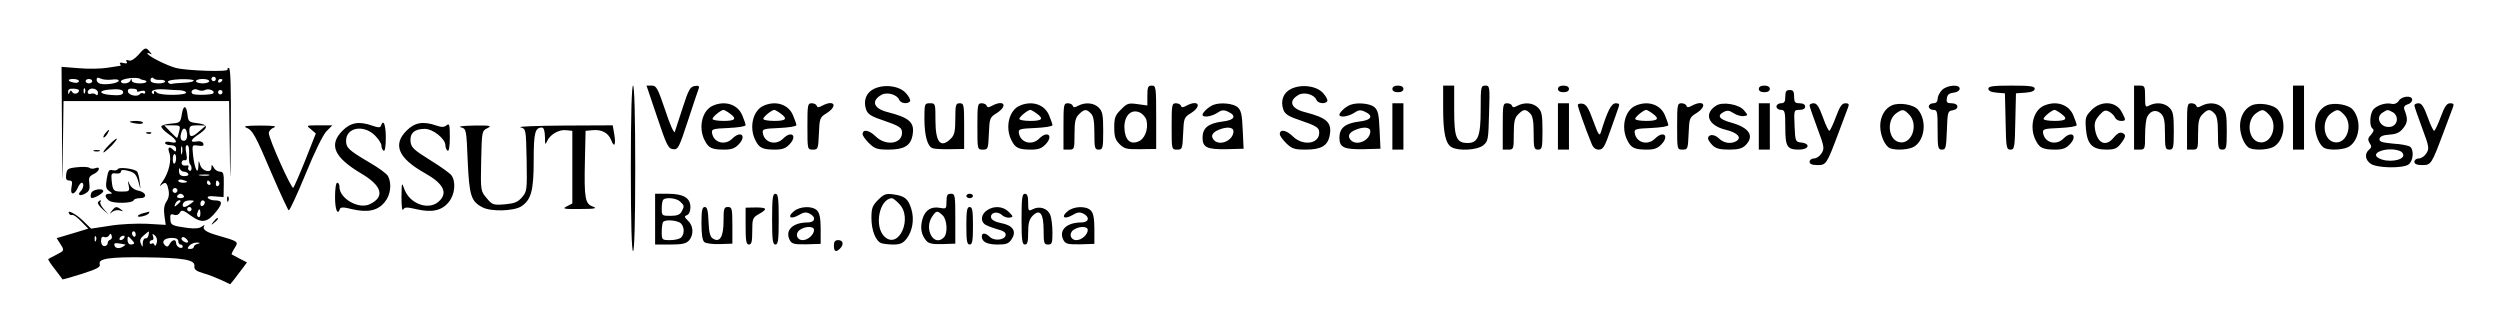
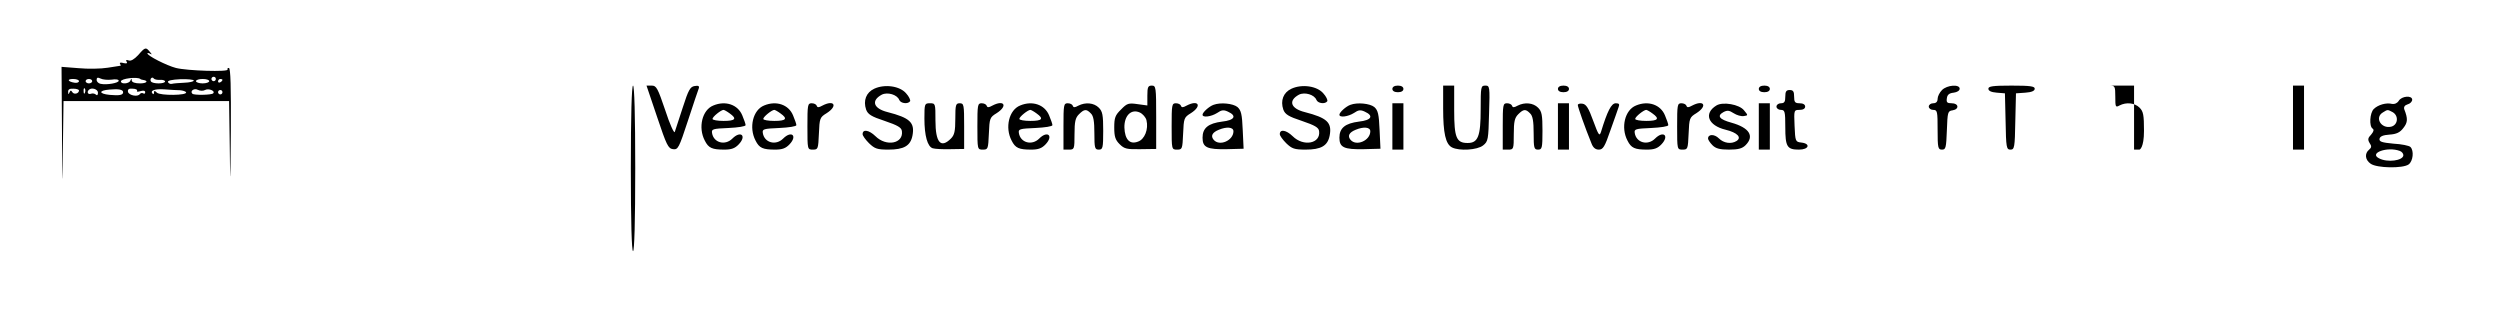
<svg xmlns="http://www.w3.org/2000/svg" role="img" viewBox="-19.78 -18.78 1132.56 149.56">
  <title>Veer Surendra Sai University of Technology (member) logo</title>
-   <path d="M42.8 6.2C41 8.1 39.5 9 38.5 8.6c-1.1-.4-1.4-.2-.9.6.5.7 0 .9-1.4.6-1.2-.4-2-.2-1.6.3.3.5.4.9.2.9s-2.8.4-5.8.9-9 .6-13.2.2l-7.7-.6.2 29.5c.1 26.3.2 27.2.4 7.7L9 27h75l.3 20.7c.2 19.2.3 18.6.5-7.5.1-19.3-.1-28.2-.9-28.2-.5 0-.8.3-.6.7.8 1.2-18.4.6-23.4-.7C55.7 10.9 47 6.5 47 5.4c0-.3.6-.2 1.3.2.8.5.8.2-.2-.9-1.8-2.2-2.1-2.2-5.3 1.5zm-12 11.1c1.8-.3 3.2-.1 3.2.5 0 1-5.3 2-8.2 1.4-1-.2-1.8-1-1.8-1.8 0-1.1.5-1.2 1.8-.6.9.5 3.2.7 5 .5zm13-.3c.1.2.6.3 1.1.4 2.8.4 1.9 1.6-1.2 1.6-2.3 0-3.7-.5-3.8-1.3 0-1-.2-1-.6 0-.5 1.5-4.3 1.8-4.3.4 0-1.3 7.4-2.2 8.8-1.1zm9 .4c1.2-.1 2.2.3 2.2.7 0 1.2-5.7 1.2-6.4 0-.7-1.1.6-2.4 1.3-1.3.3.4 1.6.7 2.9.6zM78 17c0 .5-.4 1-1 1-.5 0-1-.5-1-1 0-.6.5-1 1-1 .6 0 1 .4 1 1zm-62 1c0 .5-.9.9-2 .7-3.1-.5-3.6-1.7-.7-1.7 1.5 0 2.7.4 2.7 1zm6 0c0 .5-.7 1-1.5 1s-1.5-.5-1.5-1c0-.6.7-1 1.5-1s1.5.4 1.5 1zm46-.3c0 .5-1.9.9-4.3 1-2.3.1-4.9.3-5.6.5-.7.2-1.5-.2-1.8-.8-.2-.7 1.8-1.1 5.7-1.3 3.3-.1 6 .2 6 .6zm7 .3c0 .5-1.3 1-3 1-1.6 0-3-.5-3-1 0-.6 1.4-1 3-1 1.7 0 3 .4 3 1zm6-.6c0 .3-.4.8-1 1.1-.5.3-1 .1-1-.4 0-.6.5-1.1 1-1.1.6 0 1 .2 1 .4zm-65 4.8c0 1.4-2.2 2-3 .8-.6-1-.9-.9-1.3.1s-.6 1-.6-.2c-.1-1.2.7-1.6 2.4-1.5 1.4 0 2.5.4 2.5.8zm2.7 1c-.3.8-.6.5-.6-.6-.1-1.1.2-1.7.5-1.3.3.3.4 1.2.1 1.9zm5.9 0c0 1.1-.4 1.4-.9.9-.5-.5-1.6-.7-2.3-.4-1.3.5-2-.8-.9-1.8 1.2-1.2 4.1-.3 4.1 1.3zM36 23c0 1.3-1.7 1.6-6.1 1.2-5-.5-5.1-2-.1-2.4 4.2-.4 6.2 0 6.2 1.2zm6.3-.6c-.3.4.4.5 1.6.1 1.3-.4 2.1-.2 2.1.5 0 .6-.4.9-.9.5-.5-.3-1.2-.1-1.5.3-.9 1.5-5.1.6-5.4-1-.2-1.1.4-1.6 2.2-1.4 1.3 0 2.2.5 1.9 1zm19.5-.3c1.2.1 2.5.5 2.7.9.9 1.5-11.8 1.6-13.2.2-1-1-1.3-1-1.3-.1 0 .7-.3 1-.6.6-1.4-1.4.8-2.3 5.3-2 2.6.2 5.8.4 7.1.4zm11.3-.1c1.6-.9 4.8.4 3.7 1.5-.7.8-8.7.9-9.4.2-1.3-1.2.8-2.7 2.4-1.8 1 .5 2.4.6 3.3.1zm7.9 1c0 .5-.4 1-1 1-.5 0-1-.5-1-1 0-.6.5-1 1-1 .6 0 1 .4 1 1zm185 34.5c0 24.3.4 37.5 1 37.5s1-13.2 1-37.5-.4-37.5-1-37.5-1 13.2-1 37.5zm11.9-23.3c4.3 12.8 5 14.3 7.2 14.6 2.3.3 2.7-.5 6.8-13 2.4-7.3 4.6-13.9 4.9-14.6.3-1-.2-1.3-1.9-1-2 .3-2.8 1.7-5.4 9.8-1.7 5.2-3.3 10.2-3.6 11-.3.8-2.3-3.6-4.3-9.8-3.4-10-4-11.2-6.1-11.2h-2.4l4.8 14.2zm98.4-12.8c-3.7 1.7-5.1 5.4-3.7 9.5.8 2.1 2.3 3.1 8.4 5.1 5.9 2 7.6 3 7.8 4.6.8 5.7-7.1 7.2-12 2.3-2.9-2.8-5.8-3.3-5.8-.9 0 .7 1.3 2.5 2.9 4.1 2.6 2.5 3.7 2.9 8.8 2.9 7 0 10-1.7 10.9-6.4 1.1-5.9-1.2-8-11.3-10.6-6.4-1.6-7.6-5.2-2.6-7.9 2.6-1.3 7 0 7.9 2.4.7 1.6 3.9 2 4.9.6.3-.5-.5-2.2-1.8-3.6-2.8-3.3-9.6-4.3-14.4-2.1zM500 24.5V29l-4.4-.6c-4.1-.6-4.8-.4-7.5 2.4-2.7 2.6-3.1 3.8-3.1 8.2 0 4.1.5 5.6 2.4 7.5 2.2 2.2 3.3 2.4 9.5 2.3l7.1-.1V34.3c0-13.6-.1-14.3-2-14.3-1.7 0-2 .7-2 4.5zm-.4 11.2c1 4-.8 8.7-3.9 9.7-3.7 1.4-5.9-1-6.1-6.4-.1-5.4 3.1-8.6 7-6.8 1.3.6 2.7 2.2 3 3.5zm65.7-14.3c-3.7 1.7-5.1 5.4-3.7 9.5.8 2.1 2.3 3.1 8.4 5.1 5.9 2 7.6 3 7.8 4.6.8 5.7-7.1 7.2-12 2.3-2.9-2.8-5.8-3.3-5.8-.9 0 .7 1.3 2.5 2.9 4.1 2.6 2.5 3.7 2.9 8.8 2.9 7 0 10-1.7 10.9-6.4 1.1-5.9-1.2-8-11.3-10.6-6.4-1.6-7.6-5.2-2.6-7.9 2.6-1.3 7 0 7.9 2.4.7 1.6 3.9 2 4.9.6.3-.5-.5-2.2-1.8-3.6-2.8-3.3-9.6-4.3-14.4-2.1zm45.7.1c0 .9.9 1.5 2.5 1.5s2.5-.6 2.5-1.5-.9-1.5-2.5-1.5-2.5.6-2.5 1.5zm23 8.9c0 11.1 1.1 16.1 4 17.6 3.3 1.7 11.5 1.2 14.1-.9 2.3-1.8 2.4-2.7 2.7-14.5.4-12.2.3-12.6-1.7-12.6s-2.1.5-2.1 10.8c0 12.2-1.2 15.2-5.9 15.2-5.1 0-6.1-2.4-6.1-14.8V20h-5v10.4zm52-8.9c0 .9.9 1.5 2.5 1.5s2.5-.6 2.5-1.5-.9-1.5-2.5-1.5-2.5.6-2.5 1.5zm91 0c0 .9.9 1.5 2.5 1.5s2.5-.6 2.5-1.5-.9-1.5-2.5-1.5-2.5.6-2.5 1.5zm83 .5c-1.1 1.1-2 2.9-2 4 0 1.3-.7 2-2 2-1.1 0-2 .7-2 1.5s.9 1.5 2 1.5c1.9 0 2 .7 2 9s.2 9 2 9c1.7 0 1.9-.8 2.2-8.8.3-8.2.4-8.7 2.6-9 3.1-.5 2.8-3.2-.4-3.2-2.1 0-2.5-.4-2.2-2.3.2-1.6 1.1-2.3 3.1-2.5 1.5-.2 2.7-.9 2.7-1.8 0-2.1-5.7-1.7-8 .6zm21-.6c0 1 1.3 1.6 3.8 1.8l3.7.3.3 12.7c.2 11.9.4 12.8 2.2 12.8 1.8 0 2-.9 2.2-12.8l.3-12.7 4.3-.3c2.8-.2 4.2-.8 4.2-1.8 0-1.1-2-1.4-10.5-1.4s-10.5.3-10.5 1.4zm66 13.1V49h2.5c2.4 0 2.5-.2 2.5-6.6 0-3.6.4-7.3 1-8.3 1.4-2.8 4-3.4 6.1-1.5 1.5 1.4 1.9 3.2 1.9 9.1 0 6.6.2 7.3 2 7.3s2-.7 2-8.5c0-7.2-.3-8.8-2-10.5-2.2-2.2-6-2.6-9.1-1-1.8 1-1.9.7-1.9-4s-.2-5-2.5-5H947v14.5zm72 0V49h5V20h-5v14.5zM789 25c0 2.3-.4 3-2 3-1.1 0-2 .7-2 1.5s.9 1.5 2 1.5c1.8 0 2 .7 2 7.8 0 8.9.8 10.2 6.2 10.2 4.5 0 5.4-2.7 1.1-3.2-2.7-.3-2.8-.5-3.1-7.6-.3-7.1-.3-7.2 2.3-7.2 1.6 0 2.5-.6 2.5-1.5s-.9-1.5-2.5-1.5c-2.1 0-2.5-.5-2.5-3 0-2.3-.4-3-2-3s-2 .7-2 3zm277.9 1.9c-.7 1.1-1.9 1.6-3 1.4-2.6-.7-6.4.4-8.3 2.3-1.8 1.7-2.2 7.9-.5 8.9.7.5.4 1.4-.7 2.7-1.5 1.5-1.6 2.3-.7 3.8 1 1.4.9 2.1-.2 3-2.2 1.8-1.8 4.7.7 6.4 2.8 2 14.6 2.2 17.2.3 2-1.5 2.5-6.2.8-7.9-.6-.6-4-1.3-7.7-1.5-5.3-.5-6.5-.9-6.3-2.2.2-1.1 1.6-1.7 4.5-1.9 3.2-.2 4.8-1 6.3-3 2-2.5 2.1-4.2.4-8.5-.3-1 .2-1.8 1.5-2.2 1.2-.3 2.1-1.3 2.1-2.1 0-2.1-4.8-1.7-6.1.5zm-2.8 5.1c2.9 1.6 2.5 5.8-.6 6.6-4.6 1.1-7.7-4.2-3.7-6.5 2.1-1.3 2-1.3 4.3-.1zm3.3 17.6c.9.3 1.6 1.2 1.6 1.9 0 2.5-7.3 3.5-11.1 1.4-4.6-2.4 4-5.4 9.5-3.3zM303.4 29c-5.1 2-7 10-3.9 15.9 1.7 3.4 3.3 4.1 8.9 4.1 3.2 0 4.8-.6 6.5-2.4 3.7-3.9.9-6.4-2.9-2.6-3.3 3.3-8.5 1.9-9.2-2.5-.3-1.8.3-2 7.5-2.3 4.2-.2 7.7-.7 7.7-1.3 0-.5-.7-2.5-1.5-4.4-2-4.9-7.6-6.8-13.1-4.5zm7.4 3.6c3.4 2.4 2.6 3.4-2.8 3.4-2.7 0-5-.4-5-.9 0-1 3.9-4.1 5-4.1.3 0 1.6.7 2.8 1.6zm15.6-3.6c-5.1 2-7 10-3.9 15.9 1.7 3.4 3.3 4.1 8.9 4.1 3.2 0 4.8-.6 6.5-2.4 3.7-3.9.9-6.4-2.9-2.6-3.3 3.3-8.5 1.9-9.2-2.5-.3-1.8.3-2 7.5-2.3 4.2-.2 7.7-.7 7.7-1.3 0-.5-.7-2.5-1.5-4.4-2-4.9-7.6-6.8-13.1-4.5zm7.4 3.6c3.4 2.4 2.6 3.4-2.8 3.4-2.7 0-5-.4-5-.9 0-1 3.9-4.1 5-4.1.3 0 1.6.7 2.8 1.6zm12.2 5.9c0 10.5 0 10.5 2.5 10.5 2.3 0 2.4-.3 2.7-7.2.3-7 .4-7.4 3.5-9.3 5.2-3.3 3.5-6.3-2-3.4-1.6.9-2.2.9-2.5 0-.2-.6-1.2-1.1-2.3-1.1-1.8 0-1.9.8-1.9 10.5zm53-3.6c0 7.8 1.4 12.8 3.8 13.5 1 .3 4.5.5 8 .4l6.2-.1V38.4c0-9.7-.1-10.4-2-10.4-1.8 0-2 .7-2 7 0 5.7-.4 7.4-2 9-4.6 4.6-7 1.8-7-8.2 0-7.7 0-7.8-2.5-7.8-2.4 0-2.5.2-2.5 6.9zm24 3.6c0 10.5 0 10.5 2.5 10.5 2.3 0 2.4-.3 2.7-7.2.3-7 .4-7.4 3.5-9.3 5.2-3.3 3.5-6.3-2-3.4-1.6.9-2.2.9-2.5 0-.2-.6-1.2-1.1-2.3-1.1-1.8 0-1.9.8-1.9 10.5zm19.4-9.5c-5.1 2-7 10-3.9 15.9 1.7 3.4 3.3 4.1 8.9 4.1 3.2 0 4.8-.6 6.5-2.4 3.7-3.9.9-6.4-2.9-2.6-3.3 3.3-8.5 1.9-9.2-2.5-.3-1.8.3-2 7.5-2.3 4.2-.2 7.7-.7 7.7-1.3 0-.5-.7-2.5-1.5-4.4-2-4.9-7.6-6.8-13.1-4.5zm7.4 3.6c3.4 2.4 2.6 3.4-2.8 3.4-2.7 0-5-.4-5-.9 0-1 3.9-4.1 5-4.1.3 0 1.6.7 2.8 1.6zm12.2 5.9V49h2.5c2.4 0 2.5-.2 2.5-7 0-5.7.4-7.4 2-9 2.4-2.4 3.4-2.5 5.4-.4 1.2 1.1 1.6 3.6 1.6 9 0 6.7.2 7.4 2 7.4s2-.7 2-8.5c0-7.2-.3-8.8-2-10.5-2.2-2.2-6-2.6-9.3-.9-1.6.9-2.2.9-2.5 0-.2-.6-1.2-1.1-2.3-1.1-1.8 0-1.9.8-1.9 10.5zm49 0c0 10.5 0 10.5 2.5 10.5 2.3 0 2.4-.3 2.7-7.2.3-7 .4-7.4 3.5-9.3 5.2-3.3 3.5-6.3-2-3.4-1.6.9-2.2.9-2.5 0-.2-.6-1.2-1.1-2.3-1.1-1.8 0-1.9.8-1.9 10.5zm19-9.8c-2 .7-5 3.4-5 4.5 0 1.4 3.9.9 6.6-.8 2-1.4 3-1.5 4.9-.6 4.2 1.9 3 3.9-2.6 4.5-6.3.8-8.9 2.9-8.9 7.3s2 5.4 11.2 5.2l7.4-.2-.4-8.5c-.3-7.1-.7-8.9-2.4-10.4-2-1.6-7.6-2.2-10.8-1zm9 12c0 4.2-6.4 7-9 3.8-1.4-1.7-.6-3.3 2.4-4.5 3.6-1.5 6.6-1.2 6.6.7zm53-12c-2 .7-5 3.4-5 4.5 0 1.4 3.9.9 6.6-.8 2-1.4 3-1.5 4.9-.6 4.2 1.9 3 3.9-2.6 4.5-6.3.8-8.9 2.9-8.9 7.3s2 5.4 11.2 5.2l7.4-.2-.4-8.5c-.3-7.1-.7-8.9-2.4-10.4-2-1.6-7.6-2.2-10.8-1zm9 12c0 4.2-6.4 7-9 3.8-1.4-1.7-.6-3.3 2.4-4.5 3.6-1.5 6.6-1.2 6.6.7zm10-2.2V49h5V28h-5v10.5zm50 0V49h2.5c2.4 0 2.5-.2 2.5-7 0-5.7.4-7.4 2-9 2.4-2.4 3.4-2.5 5.4-.4 1.2 1.1 1.6 3.6 1.6 9 0 6.7.2 7.4 2 7.4s2-.7 2-8.5c0-7.2-.3-8.8-2-10.5-2.2-2.2-6-2.6-9.3-.9-1.6.9-2.2.9-2.5 0-.2-.6-1.2-1.1-2.3-1.1-1.8 0-1.9.8-1.9 10.5zm25 0V49h5V28h-5v10.5zm9-9.7c0 .9 3.3 10.3 6.2 17.4.7 1.9 1.8 2.8 3.3 2.8 1.9 0 2.7-1.2 5.3-8.8 1.7-4.8 3.4-9.5 3.7-10.5.5-1.3.2-1.7-1.3-1.7-2 0-3.8 3.5-6.7 13-.7 2.1-1.1 1.5-3.5-5-2.1-5.8-3.2-7.6-4.9-7.8-1.1-.2-2.1.1-2.1.6zm26.4.2c-5.1 2-7 10-3.9 15.9 1.7 3.4 3.3 4.1 8.9 4.1 3.2 0 4.8-.6 6.5-2.4 3.7-3.9.9-6.4-2.9-2.6-3.3 3.3-8.5 1.9-9.2-2.5-.3-1.8.3-2 7.5-2.3 4.2-.2 7.7-.7 7.7-1.3 0-.5-.7-2.5-1.5-4.4-2-4.9-7.6-6.8-13.1-4.5zm7.4 3.6c3.4 2.4 2.6 3.4-2.8 3.4-2.7 0-5-.4-5-.9 0-1 3.9-4.1 5-4.1.3 0 1.6.7 2.8 1.6zm11.2 5.9c0 10.5 0 10.5 2.5 10.5 2.3 0 2.4-.3 2.7-7.2.3-7 .4-7.4 3.5-9.3 5.2-3.3 3.5-6.3-2-3.4-1.6.9-2.2.9-2.5 0-.2-.6-1.2-1.1-2.3-1.1-1.8 0-1.9.8-1.9 10.5zm17.8-9.5c-5.9 3.6-3.8 9.1 4.2 11 5.3 1.3 7.4 3.5 4.9 5.1-2.4 1.5-5.8 1-8-1.2-2-2-4.9-2-4.9.1 0 .5.9 1.9 2 3 1.5 1.5 3.3 2 7.5 2s6-.5 7.5-2c4.1-4.1 1.8-7.9-6.4-10.2-5.5-1.5-6.7-3.1-3.6-4.8 1.7-.9 2.6-.8 4.6.5 1.4.9 3.4 1.5 4.6 1.3 2-.3 2-.3.1-2.6-2.1-2.7-9.6-4-12.5-2.2zm19.2 9.5V49h5V28h-5v10.5z" />
-   <path d="M800 29c0 .5 1.6 5.1 3.5 10.2 3.2 8.5 3.3 9.4 1.9 11.5-.8 1.3-2.3 2.3-3.4 2.3s-2 .7-2 1.5c0 1 1.1 1.5 3.5 1.5 4 0 4.2-.2 9.5-14.3 2.1-5.6 4.1-11 4.5-12 .5-1.3.2-1.7-1.3-1.7s-2.5 1.4-4.2 6c-1.2 3.3-2.6 6.2-3 6.5-.3.2-1.7-2.5-2.9-6-1.8-4.9-2.8-6.5-4.2-6.5-1 0-1.9.4-1.9 1zm37.4-.1c-3.3 1.4-5.4 5.1-5.4 9.4 0 4.3 2.2 9.2 4.5 10.1 2.9 1.1 9 .6 11.1-.9 4.7-3.2 5.5-11.7 1.6-16.5-1.9-2.4-8.4-3.5-11.8-2.1zM845 33c4.6 4.6 1.3 14-4.5 12.6-4.9-1.2-5.7-9.9-1.2-13.1 2.8-1.9 3.3-1.9 5.7.5zm61.4-4c-5.1 2-7 10-3.9 15.9 1.7 3.4 3.3 4.1 8.9 4.1 3.2 0 4.8-.6 6.5-2.4 3.7-3.9.9-6.4-2.9-2.6-3.3 3.3-8.5 1.9-9.2-2.5-.3-1.8.3-2 7.5-2.3 4.2-.2 7.7-.7 7.7-1.3 0-.5-.7-2.5-1.5-4.4-2-4.9-7.6-6.8-13.1-4.5zm7.4 3.6c3.4 2.4 2.6 3.4-2.8 3.4-2.7 0-5-.4-5-.9 0-1 3.9-4.1 5-4.1.3 0 1.6.7 2.8 1.6zm14-1.6c-2.8 2.9-3 3.5-2.6 8.7.6 7 3 9.3 9.3 9.3 3.5 0 4.8-.5 6.4-2.6 2.5-3.2 2.6-4.3.6-5-.9-.4-2.3.4-3.6 2-3.6 4.6-7.5 2.9-8.6-3.6-.4-2.7 0-4.1 1.9-6.3 2.1-2.3 2.7-2.6 4.5-1.7 1.1.6 2.3 1.8 2.7 2.7.3.8 1.5 1.5 2.6 1.5 2.4 0 2.4-.3.5-3.9-2.5-5-9.3-5.5-13.7-1.1zm43.2 7.5V49h2.5c2.4 0 2.5-.2 2.5-7 0-5.7.4-7.4 2-9 2.4-2.4 3.4-2.5 5.4-.4 1.2 1.1 1.6 3.6 1.6 9 0 6.7.2 7.4 2 7.4s2-.7 2-8.5c0-7.2-.3-8.8-2-10.5-2.2-2.2-6-2.6-9.3-.9-1.6.9-2.2.9-2.5 0-.2-.6-1.2-1.1-2.3-1.1-1.8 0-1.9.8-1.9 10.5zm29.4-9.6c-3.3 1.4-5.4 5.1-5.4 9.4 0 4.3 2.2 9.2 4.5 10.1 2.9 1.1 9 .6 11.1-.9 4.7-3.2 5.5-11.7 1.6-16.5-1.9-2.4-8.4-3.5-11.8-2.1zm7.6 4.1c4.6 4.6 1.3 14-4.5 12.6-4.9-1.2-5.7-9.9-1.2-13.1 2.8-1.9 3.3-1.9 5.7.5zm26.4-4.1c-3.3 1.4-5.4 5.1-5.4 9.4 0 4.3 2.2 9.2 4.5 10.1 2.9 1.1 9 .6 11.1-.9 4.7-3.2 5.5-11.7 1.6-16.5-1.9-2.4-8.4-3.5-11.8-2.1zm7.6 4.1c4.6 4.6 1.3 14-4.5 12.6-4.9-1.2-5.7-9.9-1.2-13.1 2.8-1.9 3.3-1.9 5.7.5zm32-4c0 .5 1.6 5.1 3.5 10.2 3.2 8.5 3.3 9.4 1.9 11.5-.8 1.3-2.3 2.3-3.4 2.3s-2 .7-2 1.5c0 1 1.1 1.5 3.5 1.5 4 0 4.2-.2 9.5-14.3 2.1-5.6 4.1-11 4.5-12 .5-1.3.2-1.7-1.3-1.7s-2.5 1.4-4.2 6c-1.2 3.3-2.6 6.2-3 6.5-.3.2-1.7-2.5-2.9-6-1.8-4.9-2.8-6.5-4.2-6.5-1 0-1.9.4-1.9 1zM62.6 32.9c-.6 3.8-.8 4-4.8 4.3-2.3.2-4.3.7-4.5 1.3-.1.5 1.3 2.1 3.2 3.4 4.1 2.8 4.6 4.6 1 3.7-1.4-.4-2.5-.2-2.5.4 0 .5 1.1 1 2.5 1 1.7 0 2.5.6 2.5 1.7 0 1.3-.3 1.4-1.2.5-1.9-1.9-2.8-1.4-1.9 1.2 1.2 3.1-.2 9.1-3 13-1.2 1.7-1.6 2.5-.8 1.8 2-1.8 2.7-1.5 3.4 1.8.5 2.1.2 3.9-.8 5.4-1.1 1.6-1.4 3.6-1 6.5l.6 4.2-8.4-.5c-4.6-.2-12.2.1-16.9.9l-8.5 1.3-3.7-3.6c-3.4-3.3-7.6-5.3-6.2-3.1.3.5.9.7 1.3.5.4-.3 2.3 1 4.1 2.9l3.2 3.3L13 87l-7.1 2.1 1.5 2.4c2.1 3.2 2.1 3.2-1.6 5.1-1.8.9-3.5 1.8-3.7 2-.2.2 1.1 2.2 3 4.6 1.8 2.4 3.4 4.4 3.4 4.6.1.1 4.1-1 8.8-2.5 7.1-2.3 8.6-3.1 8.1-4.5-.7-2.4 4.4-3.2 20.6-3 17.3.2 22.6 1.1 22.3 3.9-.2 1.6.7 2.3 4 3.3 2.3.6 6 2.1 8.2 3.1l4 1.9 1.8-2.2c.9-1.3 2.7-3.5 3.8-5l2-2.7-3.3-1.7c-1.8-.9-3.4-1.8-3.6-1.9-.2-.2.4-1.5 1.3-2.9 1.9-2.9 1.8-3-7.6-5.7-5.3-1.5-7.1-2.7-6.2-4.3.4-.6 0-.5-.9.2-1.2.9-3.1 1.1-6.5.7-7.3-1-7.8-1.3-7.9-4-.2-2.1.2-2.5 1.6-2 1.1.4 2.2 0 2.7-1 .8-1.3 1.5-1.2 5.1 1.5 4.9 3.5 7.4 3.1 11.5-2.1 2.9-3.7 2.7-4.9-.8-4.9-1.3 0-2.7-.5-3.1-1.1-.4-.7.6-1 3.2-.7l3.9.3.1-5.8c.1-4.8-.2-5.7-1.7-5.7-1 0-2.3-.8-2.8-1.8-1-1.6-1-1.6-1.1 0 0 2.7-4.3 1.6-5.1-1.3-.7-2.2-.7-2.2-.8.6-.2 4.3-1.7 1.2-2.4-4.8-.5-4.9-.5-4.9 2.3-4.5 2.1.3 2.7.1 2.3-1-.4-.8-1.5-1.2-2.9-.9-3.4.6-3-.7 1.1-3.4 4.3-3 4-4.3-1.1-4.9-3.5-.4-3.9-.8-4.2-3.5-.5-4.7-1.9-5-2.6-.6zm-1.2 7.8c-.4 1.6-.8 2.9-.9 3-.1.2-1.4-1.1-3-2.7l-2.9-3h3.7c3.6 0 3.7.1 3.1 2.7zm9.3-.2c-3.6 3.2-4.7 3.1-4.7 0 0-2.2.4-2.5 3.8-2.5l3.7.1-2.8 2.4zM65 42.6c0 1.5-.6 2.4-1.5 2.4-1.6 0-1.9-1.7-.9-4.4.9-2.2 2.4-1 2.4 2zm-2.3 8.1c-.3 1-.5.4-.5-1.2 0-1.7.2-2.4.5-1.8.2.7.2 2.1 0 3zm3.2.3c-.2 2.1 0 4.2.4 4.6 1.1 1.1.8 3.6-.3 2.9-.6-.4-.8-1.1-.4-1.6.3-.6-.2-.9-1.2-.7-1.2.2-1.9-.3-1.9-1.2 0-.8.6-1.4 1.4-1.2 1 .2 1.2-.5.7-3.3-.5-2.3-.3-3.5.4-3.5s1 1.5.9 4zM60 52.9c0 1.1-.3 2.2-.7 2.4-.5.3-.8-.6-.8-1.9 0-1.3.3-2.4.8-2.4.4 0 .7.9.7 1.9zm3.5 6.1c.8 0 1.7.4 2 1 .3.6-.4 1-1.7 1-1.8 0-2.4-.6-2.5-2.3 0-1.2.1-1.6.4-1 .3.7 1.1 1.3 1.8 1.3zm11.3 1.7c-1 .2-2.8.2-4 0-1.3-.2-.5-.4 1.7-.4 2.2-.1 3.2.1 2.3.4zM65 63.6c0 .2-.9.4-2 .4s-2-.4-2-.9.9-.7 2-.4c1.1.3 2 .7 2 .9zm10.5.4c.3.5.1 1-.4 1-.6 0-1.1-.5-1.1-1 0-.6.2-1 .4-1 .3 0 .8.4 1.1 1zm4-.1c.3.5.1 1.2-.5 1.6-.5.3-1-.1-1-.9 0-1.8.6-2.1 1.5-.7zm-19.1 4.2c-.3.5-1 .7-1.5.3-.5-.3-.7-1-.3-1.5.3-.5 1-.7 1.5-.3.5.3.7 1 .3 1.5zm3.1 1.9c.3.5-.3 1-1.5 1s-1.8-.5-1.5-1c.3-.6 1-1 1.5-1s1.2.4 1.5 1zM62 72.4c0 .2-.7.9-1.5 1.6-1.3 1.1-1.4 1-.9-.4.5-1.4 2.4-2.3 2.4-1.2zm4.6 1.1c-2.2 1.7-3.6 1.9-3.6.7 0-1.4 1.2-2.2 3.4-2.2 2.1.1 2.1.1.2 1.5zm6.4-.6c0 .6-.4 1.3-1 1.6-.5.3-1-.1-1-.9 0-.9.5-1.6 1-1.6.6 0 1 .4 1 .9zM67 76c0 .5-.4 1-1 1-.5 0-1-.5-1-1 0-.6.5-1 1-1 .6 0 1 .4 1 1zm4 2.1c0 1.1-.4 1.8-1 1.4-.5-.3-.7-1.2-.3-2 .7-2.1 1.3-1.9 1.3.6zm-29.3 9.4c0 .8-.4 1.2-.9.9-.4-.3-.8-.9-.8-1.5 0-.5.4-.9.8-.9.5 0 .9.7.9 1.5zm5.8.2c-.1 1-.8 1.7-1.4 1.5-.6-.1-1.1.8-1.2 2 0 2.2-.1 2.2-.9.3-.6-1.5-.2-2.4 1.4-3.7 2.6-2.2 2.5-2.2 2.1-.1zm-17.3 2.1c-.7.2-1.2.9-1.2 1.6 0 .7-.7 1.3-1.5 1.3-.9 0-1.5-1-1.5-2.3 0-1.6.5-2.2 1.4-1.8.8.3 1.8 0 2.2-.7.6-1 .9-1 1.2.1.3.8 0 1.6-.6 1.8zm21 1.5c-.3 1.2-.7 1.6-1 .9-.2-.7-.8-1-1.3-.6-.5.3-.9 0-.9-.5 0-.6.5-1.1 1.1-1.1.6 0 .8-.7.5-1.6-.5-1.4-.4-1.5.8-.5.8.7 1.2 2.1.8 3.4zm-27.5-1.1c-.3.8-.6.5-.6-.6-.1-1.1.2-1.7.5-1.3.3.3.4 1.2.1 1.9zM36.5 89c-.3.5-1.1 1-1.6 1-.6 0-.7-.5-.4-1 .3-.6 1.1-1 1.6-1 .6 0 .7.4.4 1zm4.5 2.4c0 .3-.7.6-1.5.6-.9 0-1.5-.9-1.5-2.1 0-1.8.2-1.9 1.5-.5.8.8 1.5 1.7 1.5 2zm24.4-.5c-.7.8-3.5-.9-2.9-1.9.4-.6 1.1-.5 2 .3.7.6 1.1 1.4.9 1.6zm-4.4-.4c0 .8.5 1.5 1 1.5.6 0 1 .4 1 1 0 .5-.7.7-1.5.4-.8-.4-1.5-1.2-1.5-2 0-2-1.7-1.7-2.9.3-.7 1.4-1.3 1.5-2.2.6-1.7-1.7-.2-3.3 3.2-3.3 1.9 0 2.9.5 2.9 1.5zM37 92c.3 0-.3.5-1.3 1.1-1.8 1-3.7.5-3.7-1.2 0-.7 1.2-.7 5 .1zm32.8-.3c-1 .2-1.8.9-1.8 1.4 0 .5-.7.9-1.6.9-1.4 0-1.4-.3-.4-1.5.7-.8 2.2-1.4 3.4-1.4 1.7.1 1.7.2.4.6zM39 36.4c0 .2 1.4.6 3 .8 1.7.3 3 .1 3-.4 0-.4-1.3-.8-3-.8-1.6 0-3 .2-3 .4zm96.4 4c-6.4 6.4-3.9 12.1 8.6 19.5 9.3 5.5 10.7 10.5 3.8 13.8-5 2.5-13.8-2.5-13.8-7.8 0-1.1-.4-1.9-1-1.9s-1 2.8-1 6.5c0 5.8 1.2 8.5 2.2 5.4.3-.9 1.7-.9 5.6.1 6.9 1.6 11.5.7 14.6-3.1 2.8-3.2 3.4-8.5 1.6-11.9-.6-1.1-4.3-3.8-8.3-6.1-9.5-5.6-10.7-6.7-10.7-9.9 0-6 7.8-7.5 13-2.5 1.6 1.6 3 3.7 3 4.6 0 1 .5 2.1 1 2.4.6.4 1-1.8 1-5.9 0-5.9-1.1-8.7-2.2-5.4-.3.9-1.2.9-3.8 0-6.1-2.2-9.9-1.5-13.6 2.2zm29 0c-6.4 6.4-3.7 12.5 8.2 19.2 8.6 4.8 10.7 9 6.4 12.9-4.6 4.2-13.2 1.1-15.6-5.6-1.2-3.3-1.2-3.2-1.3 3.6 0 4.3.3 6.5.8 5.6.7-1.1 1.7-1.1 6-.1 6.8 1.6 11.4.7 14.5-3.1 2.9-3.4 3.5-9.3 1.3-12.3-.7-.9-5.1-4.1-9.7-6.9-7.4-4.6-8.5-5.7-8.8-8.3-.4-3.8 1.8-5.8 6.4-5.8 3.8 0 9.4 4.5 9.4 7.5 0 1 .5 2.1 1 2.4.6.4 1-1.9 1-6.1 0-5.7-.2-6.5-1.5-5.4-1.1.9-2.2.9-4.6.1-6-2.1-9.8-1.4-13.5 2.3zM91.7 39c3 1.2 4.1 3.2 11.8 21.3 3.7 8.6 7.1 15.9 7.5 16.2.4.3 3.8-7.1 7.6-16.3 4.1-10.1 7.9-17.8 9.5-19.5l2.7-2.7h-6c-6 0-6 0-3.7 1.8l2.2 1.9-4.7 11.9c-2.6 6.5-5.1 12.2-5.5 12.7-.8.8-11.1-22.2-11.1-24.8 0-.9 1-2 2.3-2.5 1.6-.6-.2-.9-6.3-.9-5.9 0-7.8.3-6.3.9zm97.3-.1c2.5.7 2.5.8 3.1 15.2.7 15.7 1.5 18.3 6.6 21 3.8 2.1 14.3 1.8 17.7-.4 4.5-3 5.6-7.2 5.6-21 0-12.3.6-14.7 3.7-14.7.9 0 1.3 1.5 1.4 4.2 0 3.5.2 3.9.9 2.1 1.3-3.1 5.4-5.5 8.7-5.1l2.8.3v32.9l-2.5 1.3c-2.2 1.1-1.5 1.3 6 1.2 6.8 0 8-.3 5.8-1.1-3.5-1.2-4-3.7-3.6-20.8l.3-13.5 3.2-.3c4.1-.4 7.1 1.2 8.4 4.5 1.4 3.7 2.2 2.1 1.4-2.6l-.7-4.1-22.1.1c-12.2.1-21.1.4-19.7.8 2.5.7 2.5.7 2.8 14.8.2 13.6.2 14.2-2.1 16.9-1.9 2.2-3.4 2.8-7.9 3.2-5.1.4-5.6.2-8.1-2.8-2.7-3.2-2.8-3.3-2.5-16.8.3-13.4.3-13.7 2.8-14.9 2.2-1.1 1.5-1.3-6-1.2-5 .1-7.5.4-6 .8zM28 41.5c-.7.9-1.1 1.7-.9 2 .3.2 1-.5 1.7-1.5 1.4-2.4 1-2.6-.8-.5zm18.8.2c.7.3 1.6.2 1.9-.1.4-.3-.2-.6-1.3-.5-1.1 0-1.4.3-.6.6zM29.5 47c-1.6 1.6-2.7 3.1-2.4 3.3.2.1 1.8-1.2 3.6-3 1.7-1.8 2.8-3.3 2.4-3.3-.4 0-2 1.3-3.6 3zm-6.7 2.7c.6.2 1.8.2 2.5 0 .6-.3.1-.5-1.3-.5-1.4 0-1.9.2-1.2.5zM15 57c-4 .4-4.5.8-4.8 3.2-.3 2.1.1 2.8 1.4 2.8 1.3 0 1.5.6 1 3.1-.7 3.6 1.3 3.7 2.9.1.5-1.2 1.3-2.2 1.7-2.2 1.2 0 .9 2.5-.4 3.8-1.8 1.8-.3 2.5 2.2 1 1.7-1 2-2 1.7-4.4-.4-2.6-.1-3.3 1.9-4.3 2.7-1.2 3.4-3.7.8-2.7-.9.4-2.2.3-2.8-.2-.6-.4-3.1-.5-5.6-.2z" />
-   <path d="M33.6 57.8c-.3.6-1.4.8-2.5.5-1.5-.4-1.9.3-2.5 3.8-.6 3.5-.4 4.6 1 5.6 1.7 1.2 1.7 1.3.1 1.3-2.1 0-2.2 1.4-.1 3.1 1.8 1.4 10.7 1.3 11.2-.2.2-.5 1.5-.9 2.8-.9 3.5 0 3-2.6-.6-3.4-1.8-.3-3.4-1.5-4-2.8-1-2.1-1-2.1-.5.4.5 2.6.3 2.8-2.9 2.8-4 0-4.3-.3-4.8-5-.3-3.1-.1-3.5 2-3.2 1.2.2 2.2-.2 2.2-.8 0-.8.9-1 2.8-.5 3.5.8 4.2 1.6 5.3 5.7.9 3.3.9 3.3.4-.6-.2-2.2-.8-4.3-1.2-4.7-1.4-1.3-8-2.1-8.7-1.1zm-12 10.8c-.4.9-.4 1.9-.1 2.2.7.7 5.5-1.9 5.5-3 0-1.5-4.8-.8-5.4.8zM277 80.5V92h6.8c5.4 0 7.2-.4 8.5-1.8 2.3-2.5 2.1-6.7-.4-9-1.7-1.7-1.8-2-.5-2.5 1-.4 1.6-1.8 1.6-3.6 0-4.2-3.1-6.1-10.2-6.1H277v11.5zm11.4-7.9c1.9 1.8 1.9 2 .6 4.5-.8 1.4-2.1 1.9-5 1.9-3.9 0-4-.1-4-3.3 0-1.9.3-3.7.7-4 1.2-1.3 6.2-.7 7.7.9zm-.3 9.4c2.1 1.2 2.5 5 .7 6.8-.7.7-2.9 1.2-5 1.2-3.7 0-3.8-.1-3.8-3.8 0-2.1.3-4.2.7-4.5 1-1 5.2-.8 7.4.3zm41.9-1.5c0 9.6.3 11.5 1.5 11.5s1.5-1.9 1.5-11.5-.3-11.5-1.5-11.5-1.5 1.9-1.5 11.5zm48-8.7c-2.6 2.6-3 3.8-3 8.2 0 5.5 1.9 10.4 4.5 11.4.9.3 3.4.6 5.5.6 3 0 4.3-.6 5.9-2.6 2.7-3.5 3.6-8.8 2.2-13.4-1.4-4.7-3-6-8-6.7-3.5-.5-4.4-.2-7.1 2.5zm9.5 1.7c6.4 6.3 0 20.9-6.5 15-4.9-4.5-2.5-17.2 3.3-17.5.4 0 1.9 1.1 3.2 2.5zm21.5-1c0 3.3-.1 3.4-2.9 2.9-4-.8-6.8 1-8 5.1-1.1 3.9-.5 7.2 1.7 9.7 1.1 1.4 2.9 1.7 7.3 1.6l5.9-.2V80.3c0-10.6-.1-11.3-2-11.3-1.6 0-2 .7-2 3.5zm-1.8 6.2c2.1 1.9 2.5 8.2.6 10.1-4.5 4.5-9.2-3.9-5.2-9.6 1.8-2.6 2.2-2.7 4.6-.5zM418 70c0 .5.7 1 1.5 1s1.5-.5 1.5-1c0-.6-.7-1-1.5-1s-1.5.4-1.5 1zm25 10.5c0 9.6.3 11.5 1.5 11.5s1.5-1.3 1.5-5.5.5-6 2.1-7.6c3.2-3.2 4.9-1 4.9 6.7 0 5.7.2 6.4 2 6.4s2-.7 2-5.4c0-3-.4-6.6-1-8-1.1-3-4.9-4.2-7.9-2.6-2 1-2.1.8-2.1-3 0-2.9-.4-4-1.5-4-1.2 0-1.5 1.9-1.5 11.5zM83.1 71.6c0 1.1.3 1.4.6.6.3-.7.2-1.6-.1-1.9-.3-.4-.6.2-.5 1.3zm-58.5 1.3c-.3.4.7 1.9 2.2 3.2l2.7 2.4-2.3-2.6c-1.2-1.4-1.9-2.9-1.5-3.2.3-.4.4-.7 0-.7-.3 0-.8.4-1.1.9zm6.3 3.8c-1.2 1.6-1.2 1.7.2.5.9-.7 2.5-1 3.5-.6 1.6.5 1.6.4.4-.5-2-1.5-2.5-1.4-4.1.6zM298 82.4c0 4.9.4 7.7 1.3 8.5.7.6 3.9 1 7 .9l5.7-.2v-8.3c0-7.6-.2-8.3-2-8.3s-2 .7-2 6.4c0 7.1-1.7 9.9-4.8 7.9-1.3-.7-1.8-2.8-2-7.7-.2-5-.6-6.6-1.7-6.6-1.2 0-1.5 1.6-1.5 7.4zm20 1.3c0 6.7.3 8.3 1.5 8.3s1.5-1.3 1.5-6c0-5.7.2-6.2 3-7.8 4.1-2.3 3.8-3-1.5-3l-4.5.1v8.4zm21.9-6.8c-3.2 2.6-1.6 3.9 2.1 1.8 2.3-1.4 3.4-1.5 5-.7 3.1 1.6 2.5 4-.9 4-6.8 0-10.4 3.6-8.1 8 .9 1.7 2 2 7.5 1.9l6.5-.2v-6.8c0-4.8-.5-7.2-1.6-8.3-2.1-2.2-7.7-2-10.5.3zm9.1 8.5c0 2.1-2.8 4.6-5.1 4.6-2.8 0-3.6-3-1.4-4.6 2.5-1.8 6.5-1.8 6.5 0zm69-1.9c0 6.9.3 8.5 1.5 8.5s1.5-1.6 1.5-8.5-.3-8.5-1.5-8.5-1.5 1.6-1.5 8.5zm9.2-6.9c-2.4 1.7-2.9 4.6-.9 6.2.6.5 3.1 1.5 5.5 2.2 3.2.8 4.2 1.6 4 2.8-.4 2.2-5.1 2.7-7.1.8-1.9-1.9-3.7-2.1-3.7-.3 0 2.5 2.4 3.7 7.2 3.7 3.9 0 5-.4 6.3-2.4 2.4-3.6.6-6.3-4.7-7.3-2.7-.5-4.4-1.5-4.6-2.5-.4-2.3 2.8-3.1 4.9-1.2.9.9 2.6 1.4 3.6 1.2 1.6-.3 1.6-.5-.5-2.6-2.6-2.6-6.8-2.9-10-.6zm36.7.3c-3.2 2.6-1.6 3.9 2.1 1.8 2.3-1.4 3.4-1.5 5-.7 3.1 1.6 2.5 4-.9 4-6.8 0-10.4 3.6-8.1 8 .9 1.7 2 2 7.5 1.9l6.5-.2v-6.8c0-4.8-.5-7.2-1.6-8.3-2.1-2.2-7.7-2-10.5.3zm9.1 8.5c0 2.1-2.8 4.6-5.1 4.6-2.8 0-3.6-3-1.4-4.6 2.5-1.8 6.5-1.8 6.5 0zM45.5 77.7c-3.1.7-4 2.1-1.1 1.6 1.5-.3 2.9-.9 3.2-1.4.3-.5.4-.8.2-.8-.2.1-1.2.3-2.3.6zm31.4 4c-1.3 1.6-1.2 1.7.4.4 1.6-1.3 2.1-2.1 1.3-2.1-.2 0-1 .8-1.7 1.7zM358 92.5c0 2.7.9 3.2 2.8 1.3 1.8-1.8 1.4-3.8-.8-3.8-1.5 0-2 .7-2 2.5z" />
+   <path d="M42.8 6.2C41 8.1 39.5 9 38.5 8.6c-1.1-.4-1.4-.2-.9.6.5.7 0 .9-1.4.6-1.2-.4-2-.2-1.6.3.3.5.4.9.2.9s-2.8.4-5.8.9-9 .6-13.2.2l-7.7-.6.2 29.5c.1 26.3.2 27.2.4 7.7L9 27h75l.3 20.7c.2 19.2.3 18.6.5-7.5.1-19.3-.1-28.2-.9-28.2-.5 0-.8.3-.6.7.8 1.2-18.4.6-23.4-.7C55.7 10.9 47 6.5 47 5.4c0-.3.6-.2 1.3.2.8.5.8.2-.2-.9-1.8-2.2-2.1-2.2-5.3 1.5zm-12 11.1c1.8-.3 3.2-.1 3.2.5 0 1-5.3 2-8.2 1.4-1-.2-1.8-1-1.8-1.8 0-1.1.5-1.2 1.8-.6.9.5 3.2.7 5 .5zm13-.3c.1.2.6.3 1.1.4 2.8.4 1.9 1.6-1.2 1.6-2.3 0-3.7-.5-3.8-1.3 0-1-.2-1-.6 0-.5 1.5-4.3 1.8-4.3.4 0-1.3 7.4-2.2 8.8-1.1zm9 .4c1.2-.1 2.2.3 2.2.7 0 1.2-5.7 1.2-6.4 0-.7-1.1.6-2.4 1.3-1.3.3.4 1.6.7 2.9.6zM78 17c0 .5-.4 1-1 1-.5 0-1-.5-1-1 0-.6.5-1 1-1 .6 0 1 .4 1 1zm-62 1c0 .5-.9.9-2 .7-3.1-.5-3.6-1.7-.7-1.7 1.5 0 2.7.4 2.7 1zm6 0c0 .5-.7 1-1.5 1s-1.5-.5-1.5-1c0-.6.7-1 1.5-1s1.5.4 1.5 1zm46-.3c0 .5-1.9.9-4.3 1-2.3.1-4.9.3-5.6.5-.7.2-1.5-.2-1.8-.8-.2-.7 1.8-1.1 5.7-1.3 3.3-.1 6 .2 6 .6zm7 .3c0 .5-1.3 1-3 1-1.6 0-3-.5-3-1 0-.6 1.4-1 3-1 1.7 0 3 .4 3 1zm6-.6c0 .3-.4.8-1 1.1-.5.3-1 .1-1-.4 0-.6.5-1.1 1-1.1.6 0 1 .2 1 .4zm-65 4.8c0 1.4-2.2 2-3 .8-.6-1-.9-.9-1.3.1s-.6 1-.6-.2c-.1-1.2.7-1.6 2.4-1.5 1.4 0 2.5.4 2.5.8zm2.7 1c-.3.8-.6.5-.6-.6-.1-1.1.2-1.7.5-1.3.3.3.4 1.2.1 1.9zm5.9 0c0 1.1-.4 1.4-.9.9-.5-.5-1.6-.7-2.3-.4-1.3.5-2-.8-.9-1.8 1.2-1.2 4.1-.3 4.1 1.3zM36 23c0 1.3-1.7 1.6-6.1 1.2-5-.5-5.1-2-.1-2.4 4.2-.4 6.2 0 6.2 1.2zm6.3-.6c-.3.4.4.5 1.6.1 1.3-.4 2.1-.2 2.1.5 0 .6-.4.9-.9.5-.5-.3-1.2-.1-1.5.3-.9 1.5-5.1.6-5.4-1-.2-1.1.4-1.6 2.2-1.4 1.3 0 2.2.5 1.9 1zm19.5-.3c1.2.1 2.5.5 2.7.9.9 1.5-11.8 1.6-13.2.2-1-1-1.3-1-1.3-.1 0 .7-.3 1-.6.6-1.4-1.4.8-2.3 5.3-2 2.6.2 5.8.4 7.1.4zm11.3-.1c1.6-.9 4.8.4 3.7 1.5-.7.8-8.7.9-9.4.2-1.3-1.2.8-2.7 2.4-1.8 1 .5 2.4.6 3.3.1zm7.9 1c0 .5-.4 1-1 1-.5 0-1-.5-1-1 0-.6.5-1 1-1 .6 0 1 .4 1 1zm185 34.5c0 24.3.4 37.5 1 37.5s1-13.2 1-37.5-.4-37.5-1-37.5-1 13.2-1 37.5zm11.9-23.3c4.3 12.8 5 14.3 7.2 14.6 2.3.3 2.7-.5 6.8-13 2.4-7.3 4.6-13.9 4.9-14.6.3-1-.2-1.3-1.9-1-2 .3-2.8 1.7-5.4 9.8-1.7 5.2-3.3 10.2-3.6 11-.3.8-2.3-3.6-4.3-9.8-3.4-10-4-11.2-6.1-11.2h-2.4l4.8 14.2zm98.4-12.8c-3.7 1.7-5.1 5.4-3.7 9.5.8 2.1 2.3 3.1 8.4 5.1 5.9 2 7.6 3 7.8 4.6.8 5.7-7.1 7.2-12 2.3-2.9-2.8-5.8-3.3-5.8-.9 0 .7 1.3 2.5 2.9 4.1 2.6 2.5 3.7 2.9 8.8 2.9 7 0 10-1.7 10.9-6.4 1.1-5.9-1.2-8-11.3-10.6-6.4-1.6-7.6-5.2-2.6-7.9 2.6-1.3 7 0 7.9 2.4.7 1.6 3.9 2 4.9.6.3-.5-.5-2.2-1.8-3.6-2.8-3.3-9.6-4.3-14.4-2.1zM500 24.5V29l-4.4-.6c-4.1-.6-4.8-.4-7.5 2.4-2.7 2.6-3.1 3.8-3.1 8.2 0 4.1.5 5.6 2.4 7.5 2.2 2.2 3.3 2.4 9.5 2.3l7.1-.1V34.3c0-13.6-.1-14.3-2-14.3-1.7 0-2 .7-2 4.5zm-.4 11.2c1 4-.8 8.7-3.9 9.7-3.7 1.4-5.9-1-6.1-6.4-.1-5.4 3.1-8.6 7-6.8 1.3.6 2.7 2.2 3 3.5zm65.7-14.3c-3.7 1.7-5.1 5.4-3.7 9.5.8 2.1 2.3 3.1 8.4 5.1 5.9 2 7.6 3 7.8 4.6.8 5.7-7.1 7.2-12 2.3-2.9-2.8-5.8-3.3-5.8-.9 0 .7 1.3 2.5 2.9 4.1 2.6 2.5 3.7 2.9 8.8 2.9 7 0 10-1.7 10.9-6.4 1.1-5.9-1.2-8-11.3-10.6-6.4-1.6-7.6-5.2-2.6-7.9 2.6-1.3 7 0 7.9 2.4.7 1.6 3.9 2 4.9.6.3-.5-.5-2.2-1.8-3.6-2.8-3.3-9.6-4.3-14.4-2.1zm45.7.1c0 .9.9 1.5 2.5 1.5s2.5-.6 2.5-1.5-.9-1.5-2.5-1.5-2.5.6-2.5 1.5zm23 8.9c0 11.1 1.1 16.1 4 17.6 3.3 1.7 11.5 1.2 14.1-.9 2.3-1.8 2.4-2.7 2.7-14.5.4-12.2.3-12.6-1.7-12.6s-2.1.5-2.1 10.8c0 12.2-1.2 15.2-5.9 15.2-5.1 0-6.1-2.4-6.1-14.8V20h-5v10.4zm52-8.9c0 .9.9 1.5 2.5 1.5s2.5-.6 2.5-1.5-.9-1.5-2.5-1.5-2.5.6-2.5 1.5zm91 0c0 .9.9 1.5 2.5 1.5s2.5-.6 2.5-1.5-.9-1.5-2.5-1.5-2.5.6-2.5 1.5zm83 .5c-1.1 1.1-2 2.9-2 4 0 1.3-.7 2-2 2-1.1 0-2 .7-2 1.5s.9 1.5 2 1.5c1.9 0 2 .7 2 9s.2 9 2 9c1.7 0 1.9-.8 2.2-8.8.3-8.2.4-8.7 2.6-9 3.1-.5 2.8-3.2-.4-3.2-2.1 0-2.5-.4-2.2-2.3.2-1.6 1.1-2.3 3.1-2.5 1.5-.2 2.7-.9 2.7-1.8 0-2.1-5.7-1.7-8 .6zm21-.6c0 1 1.3 1.6 3.8 1.8l3.7.3.3 12.7c.2 11.9.4 12.8 2.2 12.8 1.8 0 2-.9 2.2-12.8l.3-12.7 4.3-.3c2.8-.2 4.2-.8 4.2-1.8 0-1.1-2-1.4-10.5-1.4s-10.5.3-10.5 1.4zm66 13.1V49h2.5s2-.7 2-8.5c0-7.2-.3-8.8-2-10.5-2.2-2.2-6-2.6-9.1-1-1.8 1-1.9.7-1.9-4s-.2-5-2.5-5H947v14.5zm72 0V49h5V20h-5v14.5zM789 25c0 2.3-.4 3-2 3-1.1 0-2 .7-2 1.5s.9 1.5 2 1.5c1.8 0 2 .7 2 7.8 0 8.9.8 10.2 6.2 10.2 4.5 0 5.4-2.7 1.1-3.2-2.7-.3-2.8-.5-3.1-7.6-.3-7.1-.3-7.2 2.3-7.2 1.6 0 2.5-.6 2.5-1.5s-.9-1.5-2.5-1.5c-2.1 0-2.5-.5-2.5-3 0-2.3-.4-3-2-3s-2 .7-2 3zm277.9 1.9c-.7 1.1-1.9 1.6-3 1.4-2.6-.7-6.4.4-8.3 2.3-1.8 1.7-2.2 7.9-.5 8.9.7.5.4 1.4-.7 2.7-1.5 1.5-1.6 2.3-.7 3.8 1 1.4.9 2.1-.2 3-2.2 1.8-1.8 4.7.7 6.4 2.8 2 14.6 2.2 17.2.3 2-1.5 2.5-6.2.8-7.9-.6-.6-4-1.3-7.7-1.5-5.3-.5-6.5-.9-6.3-2.2.2-1.1 1.6-1.7 4.5-1.9 3.2-.2 4.8-1 6.3-3 2-2.5 2.1-4.2.4-8.5-.3-1 .2-1.8 1.5-2.2 1.2-.3 2.1-1.3 2.1-2.1 0-2.1-4.8-1.7-6.1.5zm-2.8 5.1c2.9 1.6 2.5 5.8-.6 6.6-4.6 1.1-7.7-4.2-3.7-6.5 2.1-1.3 2-1.3 4.3-.1zm3.3 17.6c.9.3 1.6 1.2 1.6 1.9 0 2.5-7.3 3.5-11.1 1.4-4.6-2.4 4-5.4 9.5-3.3zM303.4 29c-5.1 2-7 10-3.9 15.9 1.7 3.4 3.3 4.1 8.9 4.1 3.2 0 4.8-.6 6.5-2.4 3.7-3.9.9-6.4-2.9-2.6-3.3 3.3-8.5 1.9-9.2-2.5-.3-1.8.3-2 7.5-2.3 4.2-.2 7.7-.7 7.7-1.3 0-.5-.7-2.5-1.5-4.4-2-4.9-7.6-6.8-13.1-4.5zm7.4 3.6c3.4 2.4 2.6 3.4-2.8 3.4-2.7 0-5-.4-5-.9 0-1 3.9-4.1 5-4.1.3 0 1.6.7 2.8 1.6zm15.6-3.6c-5.1 2-7 10-3.9 15.9 1.7 3.4 3.3 4.1 8.9 4.1 3.2 0 4.8-.6 6.5-2.4 3.7-3.9.9-6.4-2.9-2.6-3.3 3.3-8.5 1.9-9.2-2.5-.3-1.8.3-2 7.5-2.3 4.2-.2 7.7-.7 7.7-1.3 0-.5-.7-2.5-1.5-4.4-2-4.9-7.6-6.8-13.1-4.5zm7.4 3.6c3.4 2.4 2.6 3.4-2.8 3.4-2.7 0-5-.4-5-.9 0-1 3.9-4.1 5-4.1.3 0 1.6.7 2.8 1.6zm12.2 5.9c0 10.5 0 10.5 2.5 10.5 2.3 0 2.4-.3 2.7-7.2.3-7 .4-7.4 3.5-9.3 5.2-3.3 3.5-6.3-2-3.4-1.6.9-2.2.9-2.5 0-.2-.6-1.2-1.1-2.3-1.1-1.8 0-1.9.8-1.9 10.5zm53-3.6c0 7.8 1.4 12.8 3.8 13.5 1 .3 4.5.5 8 .4l6.2-.1V38.4c0-9.7-.1-10.4-2-10.4-1.8 0-2 .7-2 7 0 5.7-.4 7.4-2 9-4.6 4.6-7 1.8-7-8.2 0-7.7 0-7.8-2.5-7.8-2.4 0-2.5.2-2.5 6.9zm24 3.6c0 10.5 0 10.5 2.5 10.5 2.3 0 2.4-.3 2.7-7.2.3-7 .4-7.4 3.5-9.3 5.2-3.3 3.5-6.3-2-3.4-1.6.9-2.2.9-2.5 0-.2-.6-1.2-1.1-2.3-1.1-1.8 0-1.9.8-1.9 10.5zm19.4-9.5c-5.1 2-7 10-3.9 15.9 1.7 3.4 3.3 4.1 8.9 4.1 3.2 0 4.8-.6 6.5-2.4 3.7-3.9.9-6.4-2.9-2.6-3.3 3.3-8.5 1.9-9.2-2.5-.3-1.8.3-2 7.5-2.3 4.2-.2 7.7-.7 7.7-1.3 0-.5-.7-2.5-1.5-4.4-2-4.9-7.6-6.8-13.1-4.5zm7.4 3.6c3.4 2.4 2.6 3.4-2.8 3.4-2.7 0-5-.4-5-.9 0-1 3.9-4.1 5-4.1.3 0 1.6.7 2.8 1.6zm12.2 5.9V49h2.5c2.4 0 2.5-.2 2.5-7 0-5.7.4-7.4 2-9 2.4-2.4 3.4-2.5 5.4-.4 1.2 1.1 1.6 3.6 1.6 9 0 6.7.2 7.4 2 7.4s2-.7 2-8.5c0-7.2-.3-8.8-2-10.5-2.2-2.2-6-2.6-9.3-.9-1.6.9-2.2.9-2.5 0-.2-.6-1.2-1.1-2.3-1.1-1.8 0-1.9.8-1.9 10.5zm49 0c0 10.5 0 10.5 2.5 10.5 2.3 0 2.4-.3 2.7-7.2.3-7 .4-7.4 3.5-9.3 5.2-3.3 3.5-6.3-2-3.4-1.6.9-2.2.9-2.5 0-.2-.6-1.2-1.1-2.3-1.1-1.8 0-1.9.8-1.9 10.5zm19-9.8c-2 .7-5 3.4-5 4.5 0 1.4 3.9.9 6.6-.8 2-1.4 3-1.5 4.9-.6 4.2 1.9 3 3.9-2.6 4.5-6.3.8-8.9 2.9-8.9 7.3s2 5.4 11.2 5.2l7.4-.2-.4-8.5c-.3-7.1-.7-8.9-2.4-10.4-2-1.6-7.6-2.2-10.8-1zm9 12c0 4.2-6.4 7-9 3.8-1.4-1.7-.6-3.3 2.4-4.5 3.6-1.5 6.6-1.2 6.6.7zm53-12c-2 .7-5 3.4-5 4.5 0 1.4 3.9.9 6.6-.8 2-1.4 3-1.5 4.9-.6 4.2 1.9 3 3.9-2.6 4.5-6.3.8-8.9 2.9-8.9 7.3s2 5.4 11.2 5.2l7.4-.2-.4-8.5c-.3-7.1-.7-8.9-2.4-10.4-2-1.6-7.6-2.2-10.8-1zm9 12c0 4.2-6.4 7-9 3.8-1.4-1.7-.6-3.3 2.4-4.5 3.6-1.5 6.6-1.2 6.6.7zm10-2.2V49h5V28h-5v10.5zm50 0V49h2.5c2.4 0 2.5-.2 2.5-7 0-5.7.4-7.4 2-9 2.4-2.4 3.4-2.5 5.4-.4 1.2 1.1 1.6 3.6 1.6 9 0 6.7.2 7.4 2 7.4s2-.7 2-8.5c0-7.2-.3-8.8-2-10.5-2.2-2.2-6-2.6-9.3-.9-1.6.9-2.2.9-2.5 0-.2-.6-1.2-1.1-2.3-1.1-1.8 0-1.9.8-1.9 10.5zm25 0V49h5V28h-5v10.5zm9-9.7c0 .9 3.3 10.3 6.2 17.4.7 1.9 1.8 2.8 3.3 2.8 1.9 0 2.7-1.2 5.3-8.8 1.7-4.8 3.4-9.5 3.7-10.5.5-1.3.2-1.7-1.3-1.7-2 0-3.8 3.5-6.7 13-.7 2.1-1.1 1.5-3.5-5-2.1-5.8-3.2-7.6-4.9-7.8-1.1-.2-2.1.1-2.1.6zm26.4.2c-5.1 2-7 10-3.9 15.9 1.7 3.4 3.3 4.1 8.9 4.1 3.2 0 4.8-.6 6.5-2.4 3.7-3.9.9-6.4-2.9-2.6-3.3 3.3-8.5 1.9-9.2-2.5-.3-1.8.3-2 7.5-2.3 4.2-.2 7.7-.7 7.7-1.3 0-.5-.7-2.5-1.5-4.4-2-4.9-7.6-6.8-13.1-4.5zm7.4 3.6c3.4 2.4 2.6 3.4-2.8 3.4-2.7 0-5-.4-5-.9 0-1 3.9-4.1 5-4.1.3 0 1.6.7 2.8 1.6zm11.2 5.9c0 10.5 0 10.5 2.5 10.5 2.3 0 2.4-.3 2.7-7.2.3-7 .4-7.4 3.5-9.3 5.2-3.3 3.5-6.3-2-3.4-1.6.9-2.2.9-2.5 0-.2-.6-1.2-1.1-2.3-1.1-1.8 0-1.9.8-1.9 10.5zm17.8-9.5c-5.9 3.6-3.8 9.1 4.2 11 5.3 1.3 7.4 3.5 4.9 5.1-2.4 1.5-5.8 1-8-1.2-2-2-4.9-2-4.9.1 0 .5.9 1.9 2 3 1.5 1.5 3.3 2 7.5 2s6-.5 7.5-2c4.1-4.1 1.8-7.9-6.4-10.2-5.5-1.5-6.7-3.1-3.6-4.8 1.7-.9 2.6-.8 4.6.5 1.4.9 3.4 1.5 4.6 1.3 2-.3 2-.3.1-2.6-2.1-2.7-9.6-4-12.5-2.2zm19.2 9.5V49h5V28h-5v10.5z" />
</svg>